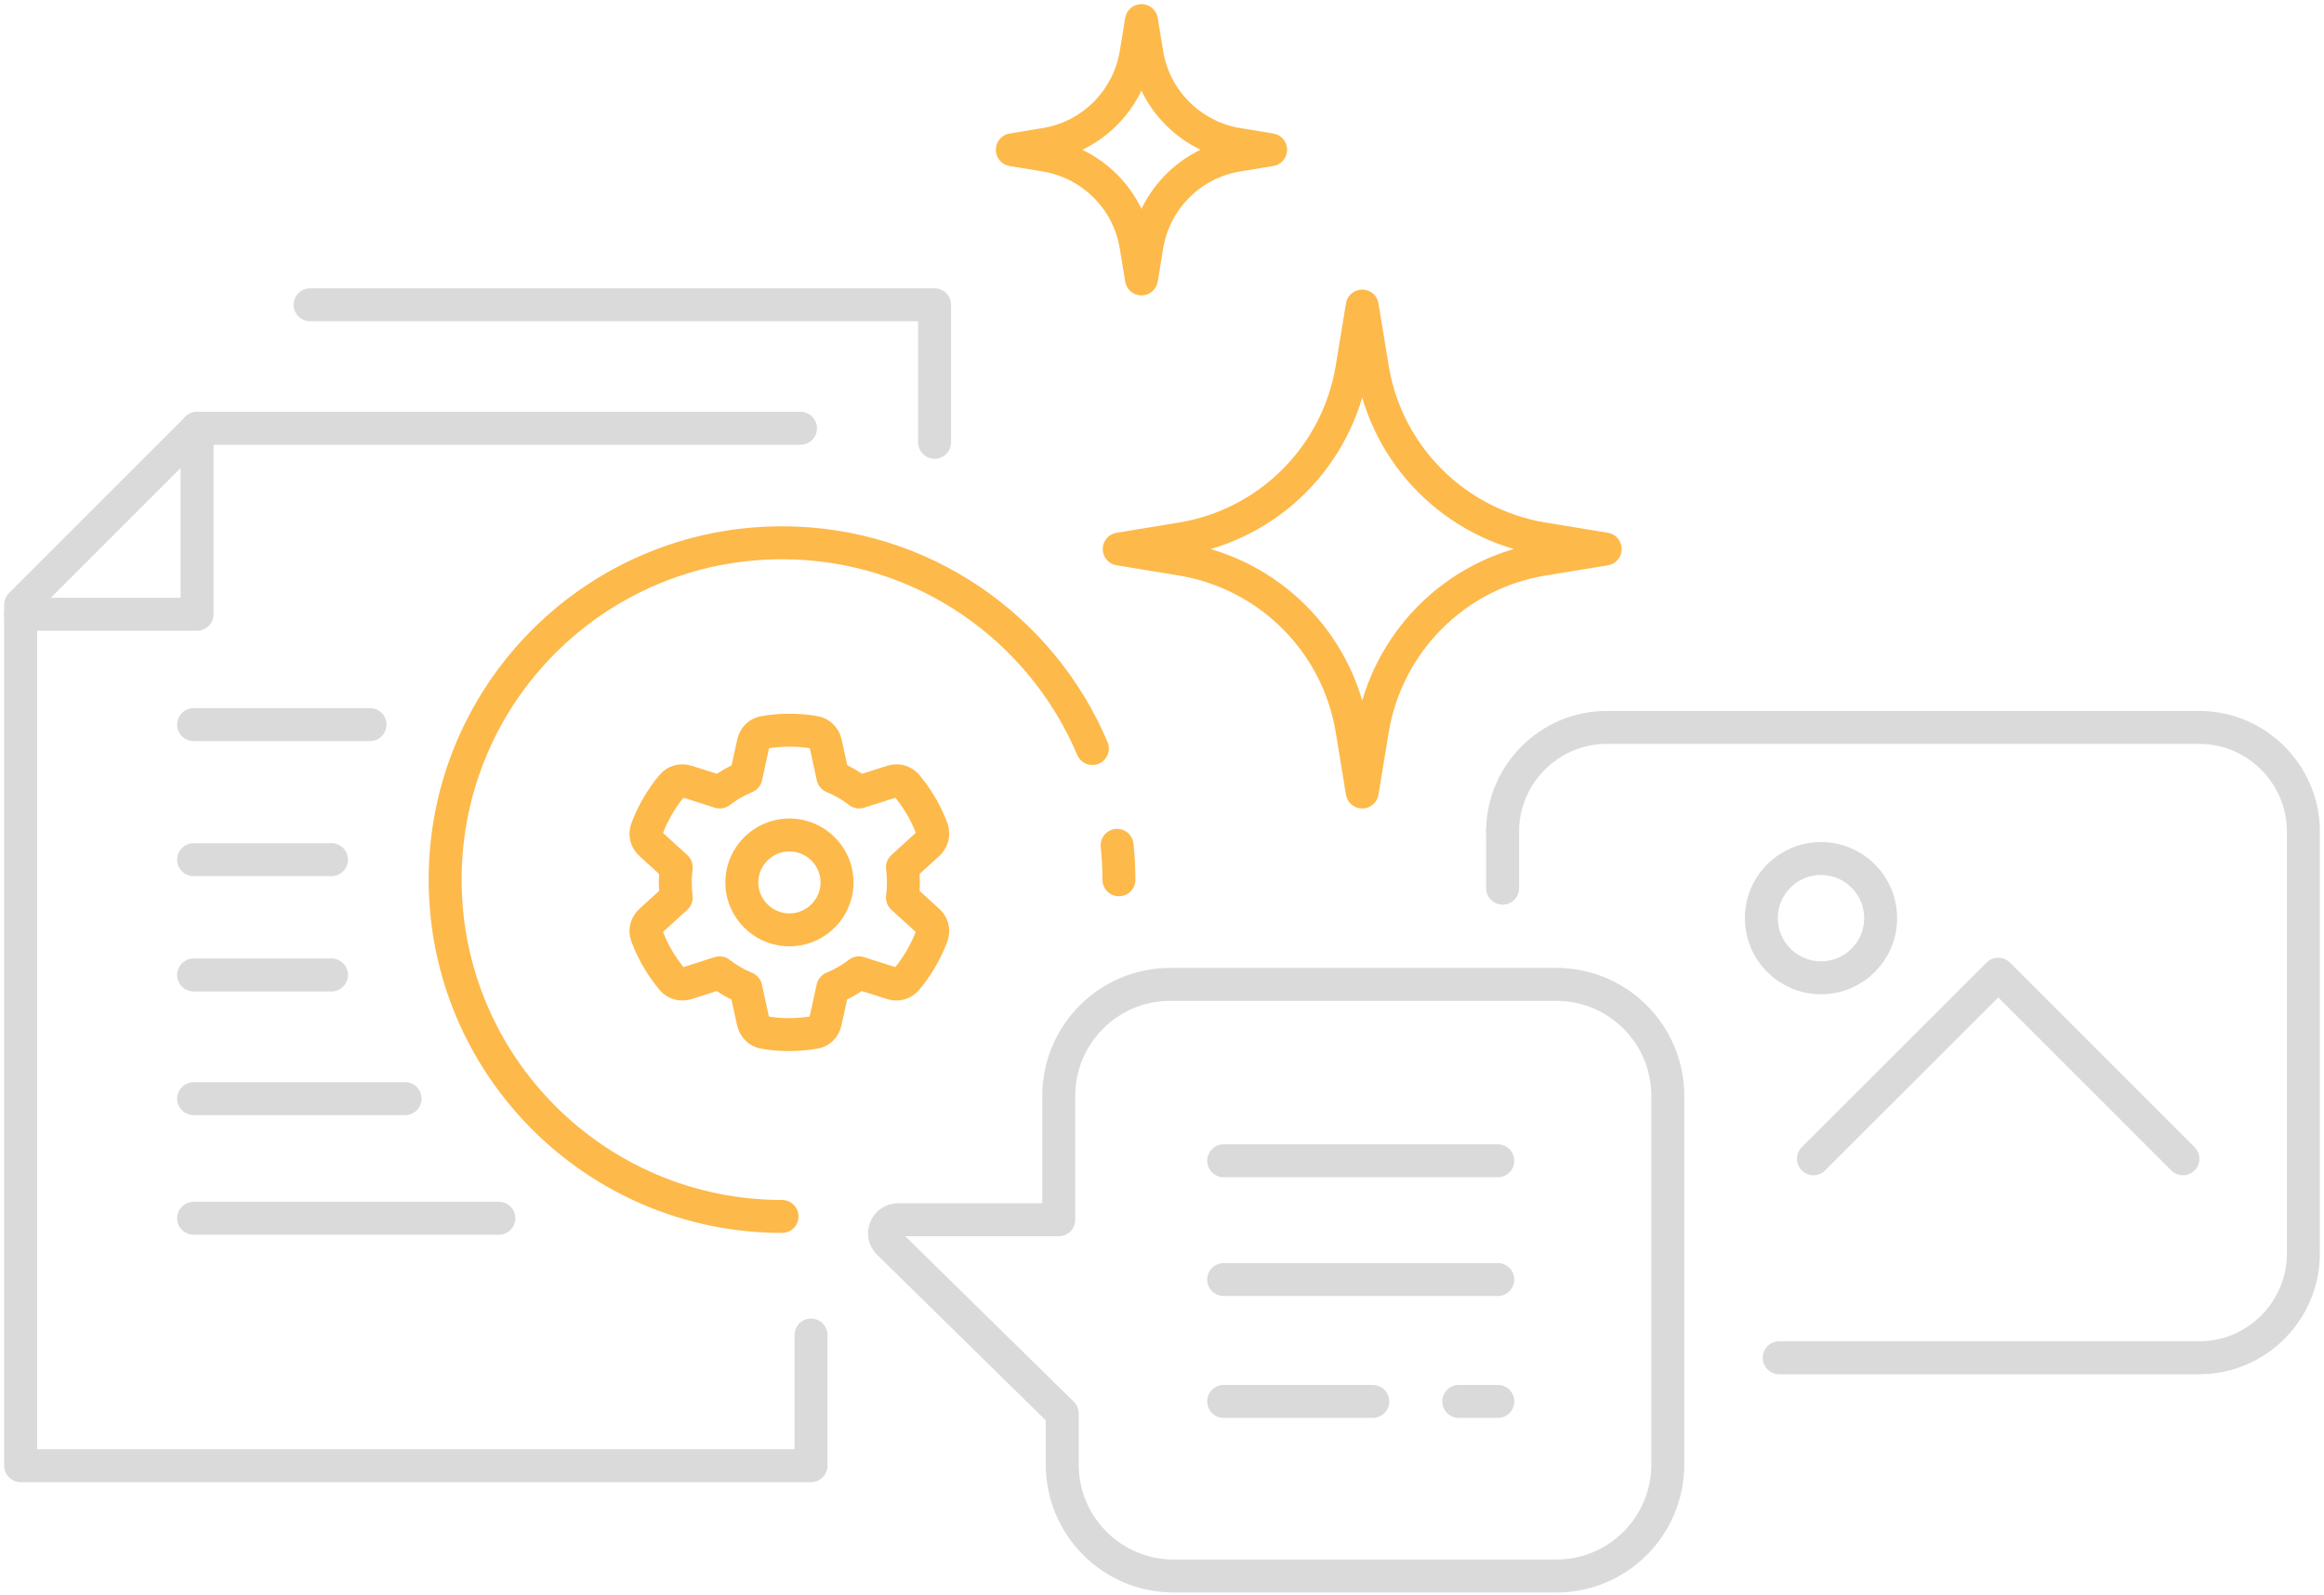
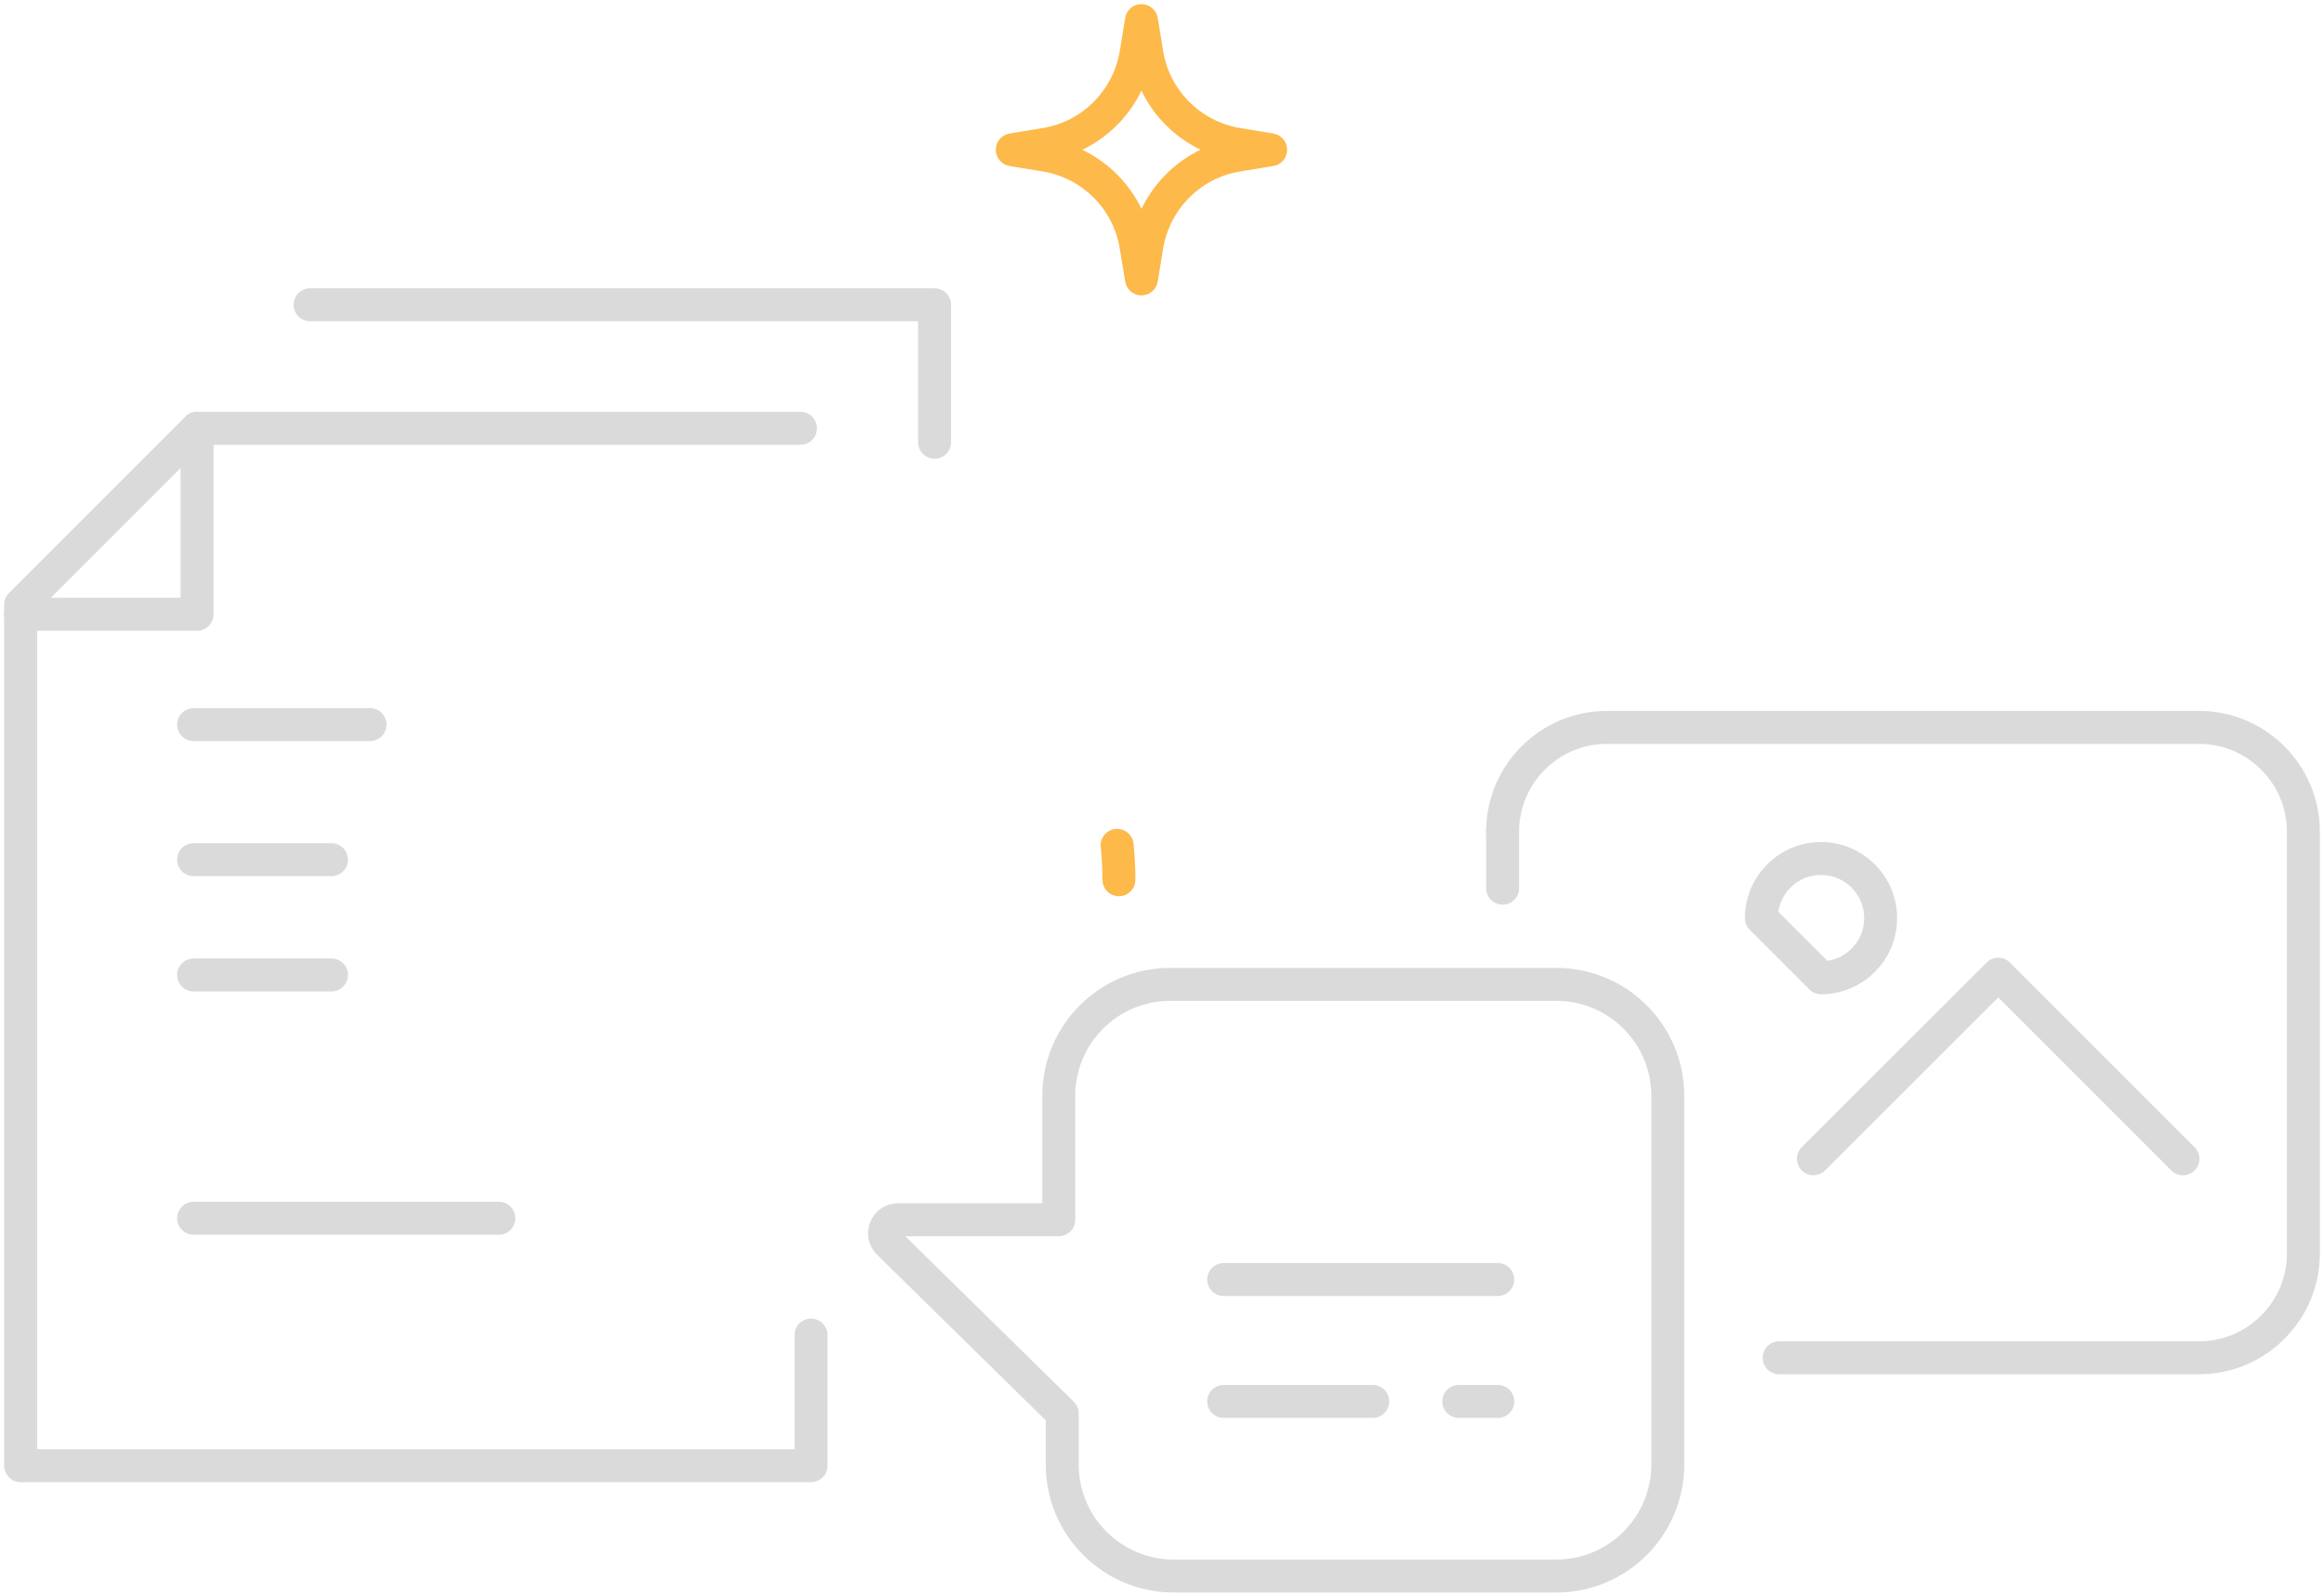
<svg xmlns="http://www.w3.org/2000/svg" width="338" height="232" viewBox="0 0 338 232" fill="none">
-   <path d="M135.538 120.614C135.826 121.357 135.586 122.195 134.987 122.746L131.25 126.149C131.346 126.867 131.393 127.61 131.393 128.353C131.393 129.096 131.346 129.838 131.25 130.557L134.987 133.959C135.586 134.486 135.826 135.325 135.538 136.091C135.155 137.122 134.7 138.104 134.173 139.062L133.765 139.757C133.19 140.716 132.567 141.602 131.849 142.441C131.346 143.064 130.483 143.279 129.74 143.04L124.925 141.506C123.775 142.393 122.481 143.135 121.115 143.71L120.037 148.646C119.869 149.437 119.27 150.059 118.456 150.179C117.258 150.371 116.036 150.491 114.79 150.491C113.544 150.491 112.322 150.395 111.124 150.179C110.334 150.059 109.735 149.437 109.543 148.646L108.465 143.71C107.099 143.159 105.829 142.417 104.655 141.506L99.864 143.04C99.097 143.279 98.258 143.064 97.755 142.441C97.06 141.602 96.414 140.692 95.839 139.757L95.431 139.062C94.904 138.104 94.449 137.122 94.066 136.091C93.778 135.349 94.018 134.51 94.617 133.959L98.354 130.557C98.258 129.838 98.21 129.096 98.21 128.353C98.21 127.61 98.258 126.867 98.354 126.149L94.617 122.746C94.018 122.219 93.778 121.381 94.066 120.614C94.449 119.584 94.904 118.602 95.431 117.643L95.839 116.948C96.414 115.99 97.037 115.104 97.755 114.265C98.258 113.642 99.121 113.426 99.864 113.666L104.679 115.199C105.829 114.313 107.123 113.57 108.489 112.995L109.567 108.06C109.735 107.269 110.334 106.646 111.148 106.526C112.346 106.311 113.568 106.215 114.814 106.215C116.06 106.215 117.282 106.311 118.48 106.526C119.27 106.646 119.869 107.269 120.061 108.06L121.139 112.995C122.505 113.546 123.775 114.289 124.949 115.199L129.764 113.666C130.531 113.426 131.369 113.642 131.873 114.265C132.567 115.104 133.214 116.014 133.789 116.948L134.197 117.643C134.724 118.602 135.179 119.584 135.562 120.614H135.538ZM114.814 135.253C117.282 135.253 119.558 133.935 120.804 131.803C122.049 129.671 122.049 127.035 120.804 124.903C119.558 122.77 117.282 121.453 114.814 121.453C112.346 121.453 110.07 122.77 108.824 124.903C107.578 127.035 107.578 129.671 108.824 131.803C110.07 133.935 112.346 135.253 114.814 135.253Z" stroke="#FDB94A" stroke-width="4.792" stroke-linecap="round" stroke-linejoin="round" />
-   <path d="M224.402 78.374L233.459 79.86L224.402 81.345C211.68 83.43 201.713 93.42 199.605 106.143L198.12 115.199L196.634 106.143C194.55 93.42 184.559 83.454 171.837 81.345L162.78 79.86L171.837 78.374C184.559 76.29 194.526 66.299 196.634 53.577L198.12 44.52L199.605 53.577C201.689 66.299 211.68 76.266 224.402 78.374Z" stroke="#FDB94A" stroke-width="4.792" stroke-linecap="round" stroke-linejoin="round" />
  <path d="M179.981 20.993L184.797 21.784L179.981 22.574C173.225 23.677 167.93 28.995 166.804 35.752L166.013 40.567L165.223 35.752C164.12 28.995 158.802 23.7 152.045 22.574L147.229 21.784L152.045 20.993C158.802 19.891 164.096 14.572 165.223 7.816L166.013 3L166.804 7.816C167.906 14.572 173.225 19.867 179.981 20.993Z" stroke="#FDB94A" stroke-width="4.792" stroke-linecap="round" stroke-linejoin="round" />
  <path d="M162.473 122.962C162.64 124.615 162.736 126.268 162.736 127.969" stroke="#FDB94A" stroke-width="4.792" stroke-linecap="round" stroke-linejoin="round" />
-   <path d="M113.738 176.941C86.689 176.941 64.742 155.019 64.742 127.945C64.742 100.872 86.665 78.95 113.738 78.95C134.031 78.95 151.449 91.288 158.876 108.874" stroke="#FDB94A" stroke-width="4.792" stroke-linecap="round" stroke-linejoin="round" />
  <path d="M45.095 44.329H135.923V64.335" stroke="#DADADA" stroke-width="4.792" stroke-linecap="round" stroke-linejoin="round" />
  <path d="M116.421 62.298H28.66L3 87.958V213.191H117.954V194.192" stroke="#DADADA" stroke-width="4.792" stroke-linecap="round" stroke-linejoin="round" />
  <path d="M28.158 105.4H53.818" stroke="#DADADA" stroke-width="4.792" stroke-linecap="round" stroke-linejoin="round" />
-   <path d="M28.158 159.811H58.921" stroke="#DADADA" stroke-width="4.792" stroke-linecap="round" stroke-linejoin="round" />
  <path d="M28.158 177.205H72.554" stroke="#DADADA" stroke-width="4.792" stroke-linecap="round" stroke-linejoin="round" />
  <path d="M28.158 141.817H48.212" stroke="#DADADA" stroke-width="4.792" stroke-linecap="round" stroke-linejoin="round" />
  <path d="M28.158 125.046H48.212" stroke="#DADADA" stroke-width="4.792" stroke-linecap="round" stroke-linejoin="round" />
  <path d="M28.66 62.298V89.348H3" stroke="#DADADA" stroke-width="4.792" stroke-linecap="round" stroke-linejoin="round" />
  <path d="M130.627 177.42H153.987V159.403C153.987 150.443 161.246 143.183 170.207 143.183H226.342C235.303 143.183 242.562 150.443 242.562 159.403V213.023C242.562 221.984 235.303 229.243 226.342 229.243H170.71C161.749 229.243 154.49 221.984 154.49 213.023V205.596L129.237 180.798C127.967 179.553 128.854 177.42 130.627 177.42Z" stroke="#DADADA" stroke-width="4.792" stroke-linecap="round" stroke-linejoin="round" />
-   <path d="M177.971 168.843H217.838" stroke="#DADADA" stroke-width="4.792" stroke-linecap="round" stroke-linejoin="round" />
  <path d="M177.971 186.117H217.838" stroke="#DADADA" stroke-width="4.792" stroke-linecap="round" stroke-linejoin="round" />
  <path d="M212.162 203.847H217.84" stroke="#DADADA" stroke-width="4.792" stroke-linecap="round" stroke-linejoin="round" />
  <path d="M177.971 203.847H199.653" stroke="#DADADA" stroke-width="4.792" stroke-linecap="round" stroke-linejoin="round" />
  <path d="M218.537 129.191V120.949" stroke="#DADADA" stroke-width="4.792" stroke-linecap="round" stroke-linejoin="round" />
  <path d="M218.537 120.95C218.537 112.636 225.341 105.808 233.679 105.808H319.859C328.173 105.808 335.001 112.612 335.001 120.95V182.356C335.001 190.67 328.197 197.498 319.859 197.498H258.764" stroke="#DADADA" stroke-width="4.792" stroke-linecap="round" stroke-linejoin="round" />
-   <path d="M264.845 142.225C269.635 142.225 273.518 138.342 273.518 133.552C273.518 128.761 269.635 124.878 264.845 124.878C260.055 124.878 256.172 128.761 256.172 133.552C256.172 138.342 260.055 142.225 264.845 142.225Z" stroke="#DADADA" stroke-width="4.792" stroke-linecap="round" stroke-linejoin="round" />
+   <path d="M264.845 142.225C269.635 142.225 273.518 138.342 273.518 133.552C273.518 128.761 269.635 124.878 264.845 124.878C260.055 124.878 256.172 128.761 256.172 133.552Z" stroke="#DADADA" stroke-width="4.792" stroke-linecap="round" stroke-linejoin="round" />
  <path d="M263.743 168.556L290.625 141.698L317.483 168.556" stroke="#DADADA" stroke-width="4.792" stroke-linecap="round" stroke-linejoin="round" />
</svg>